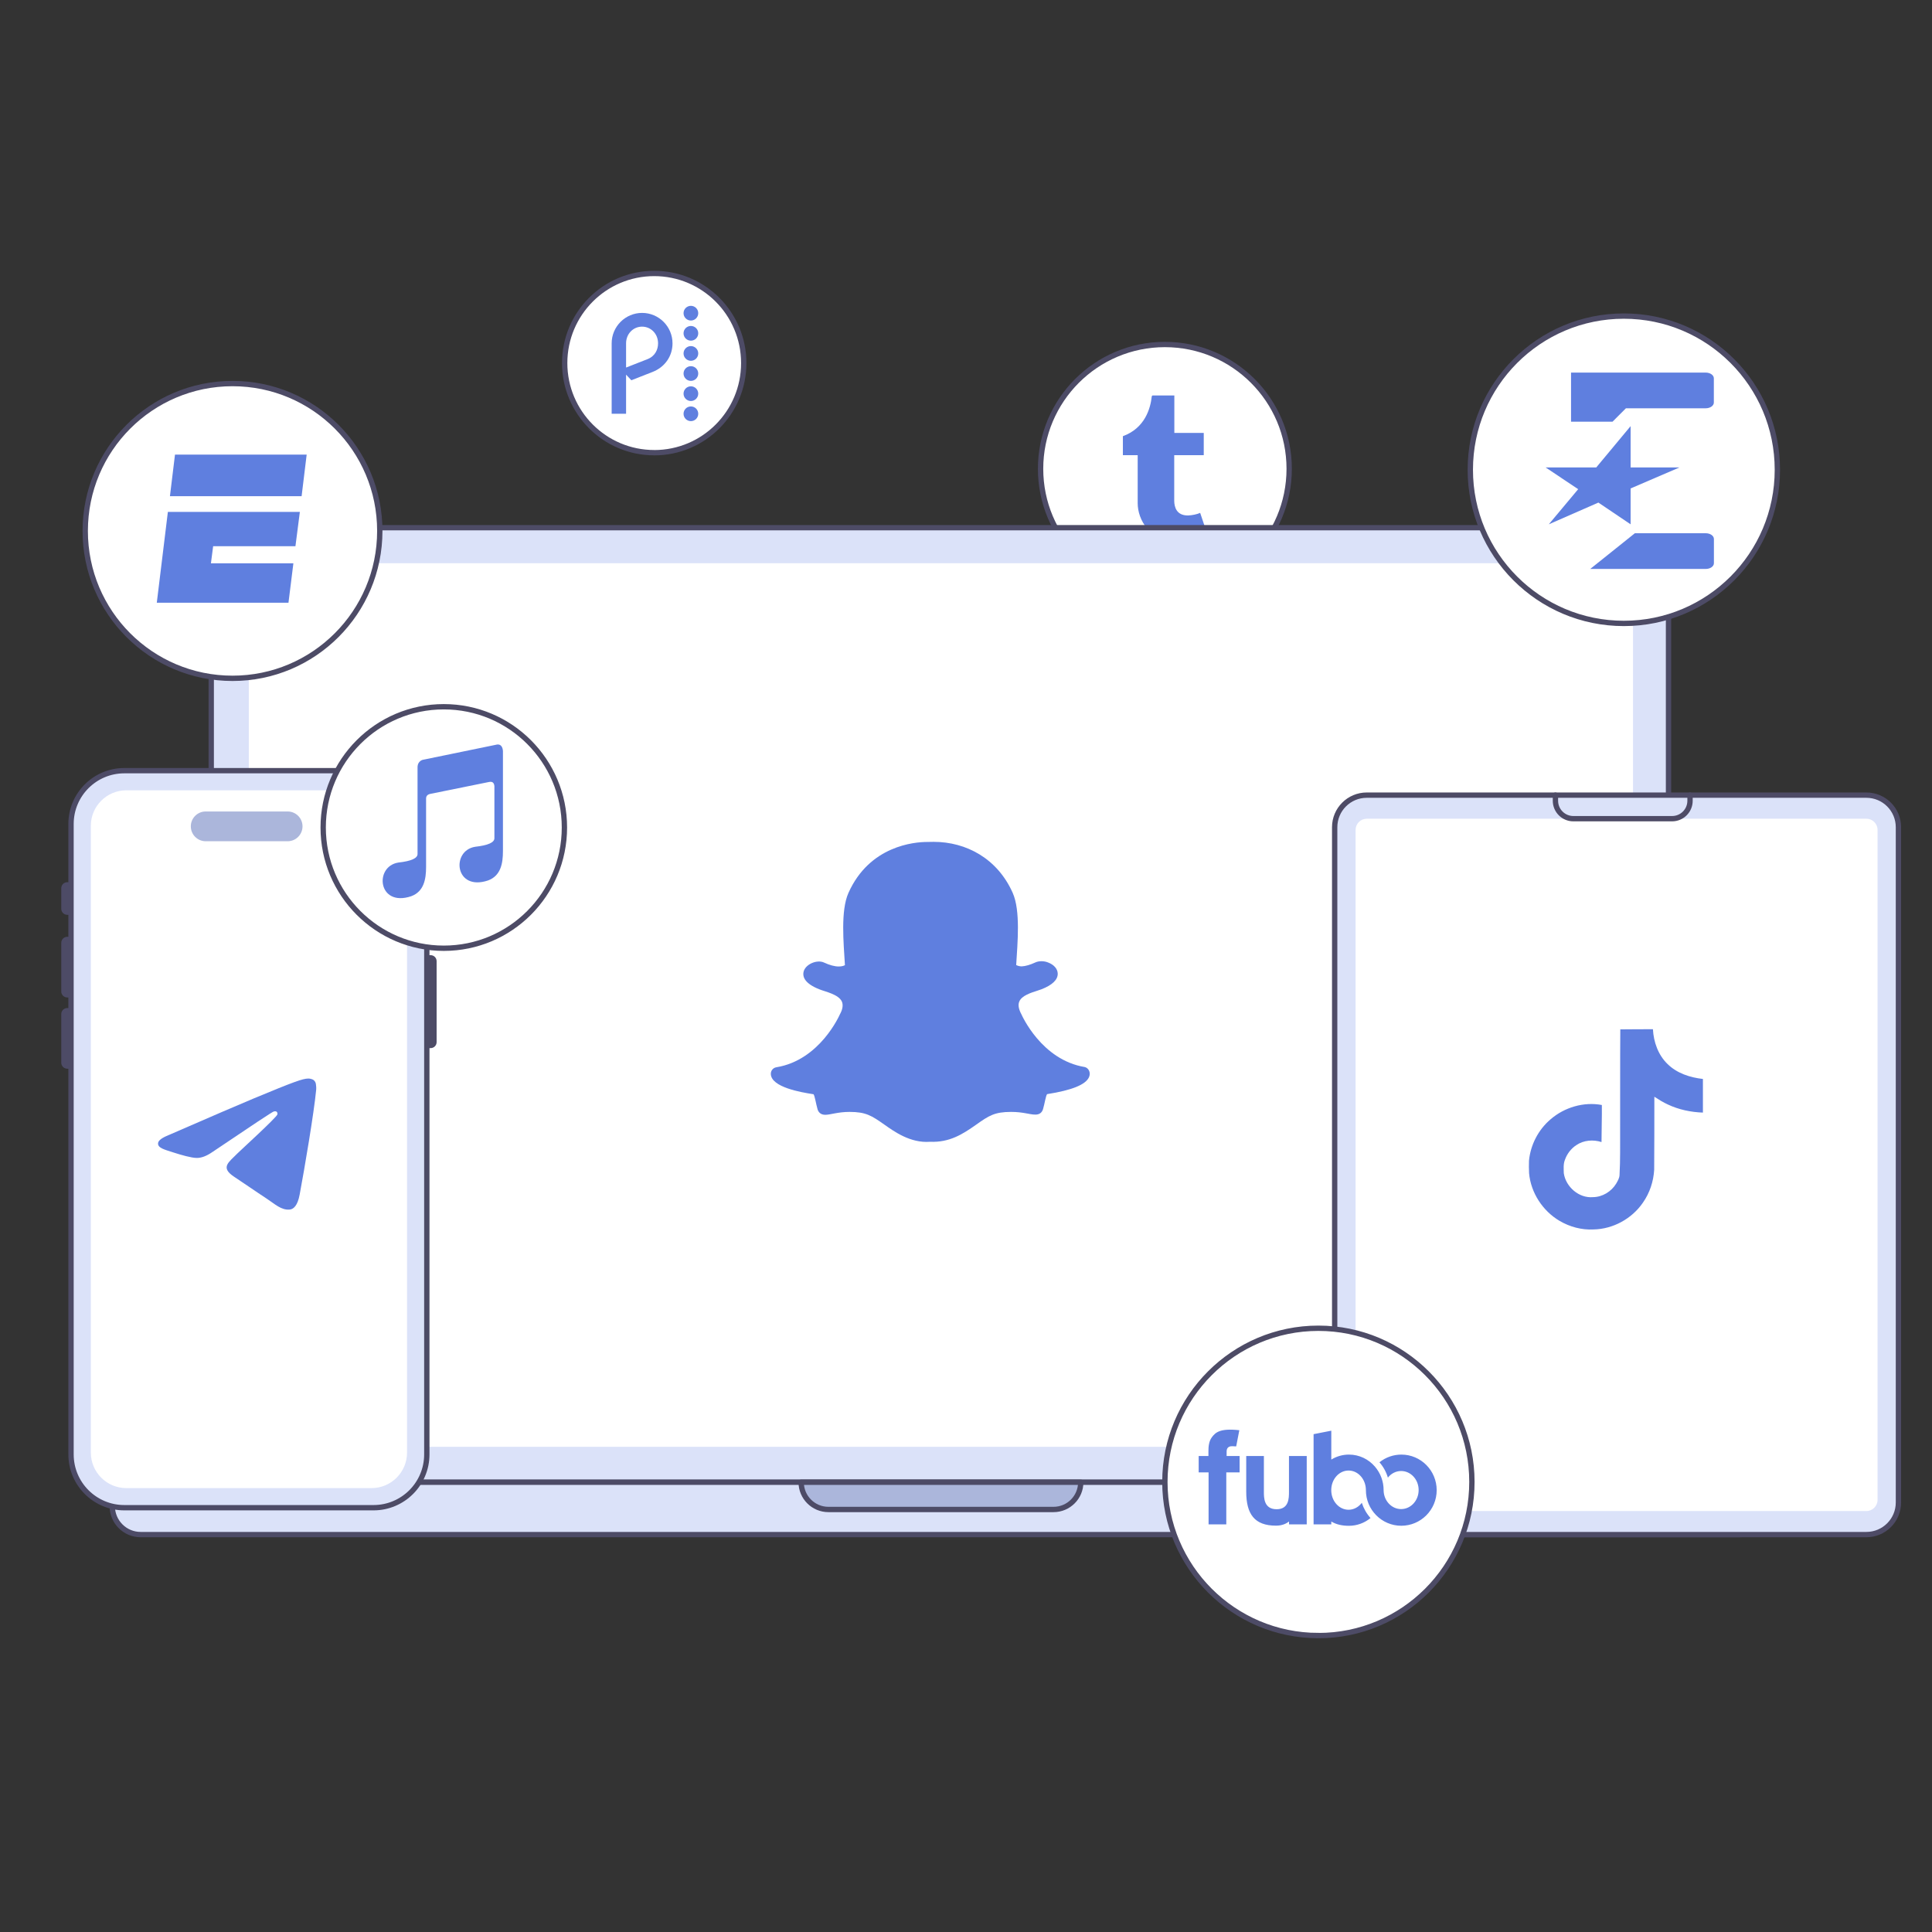
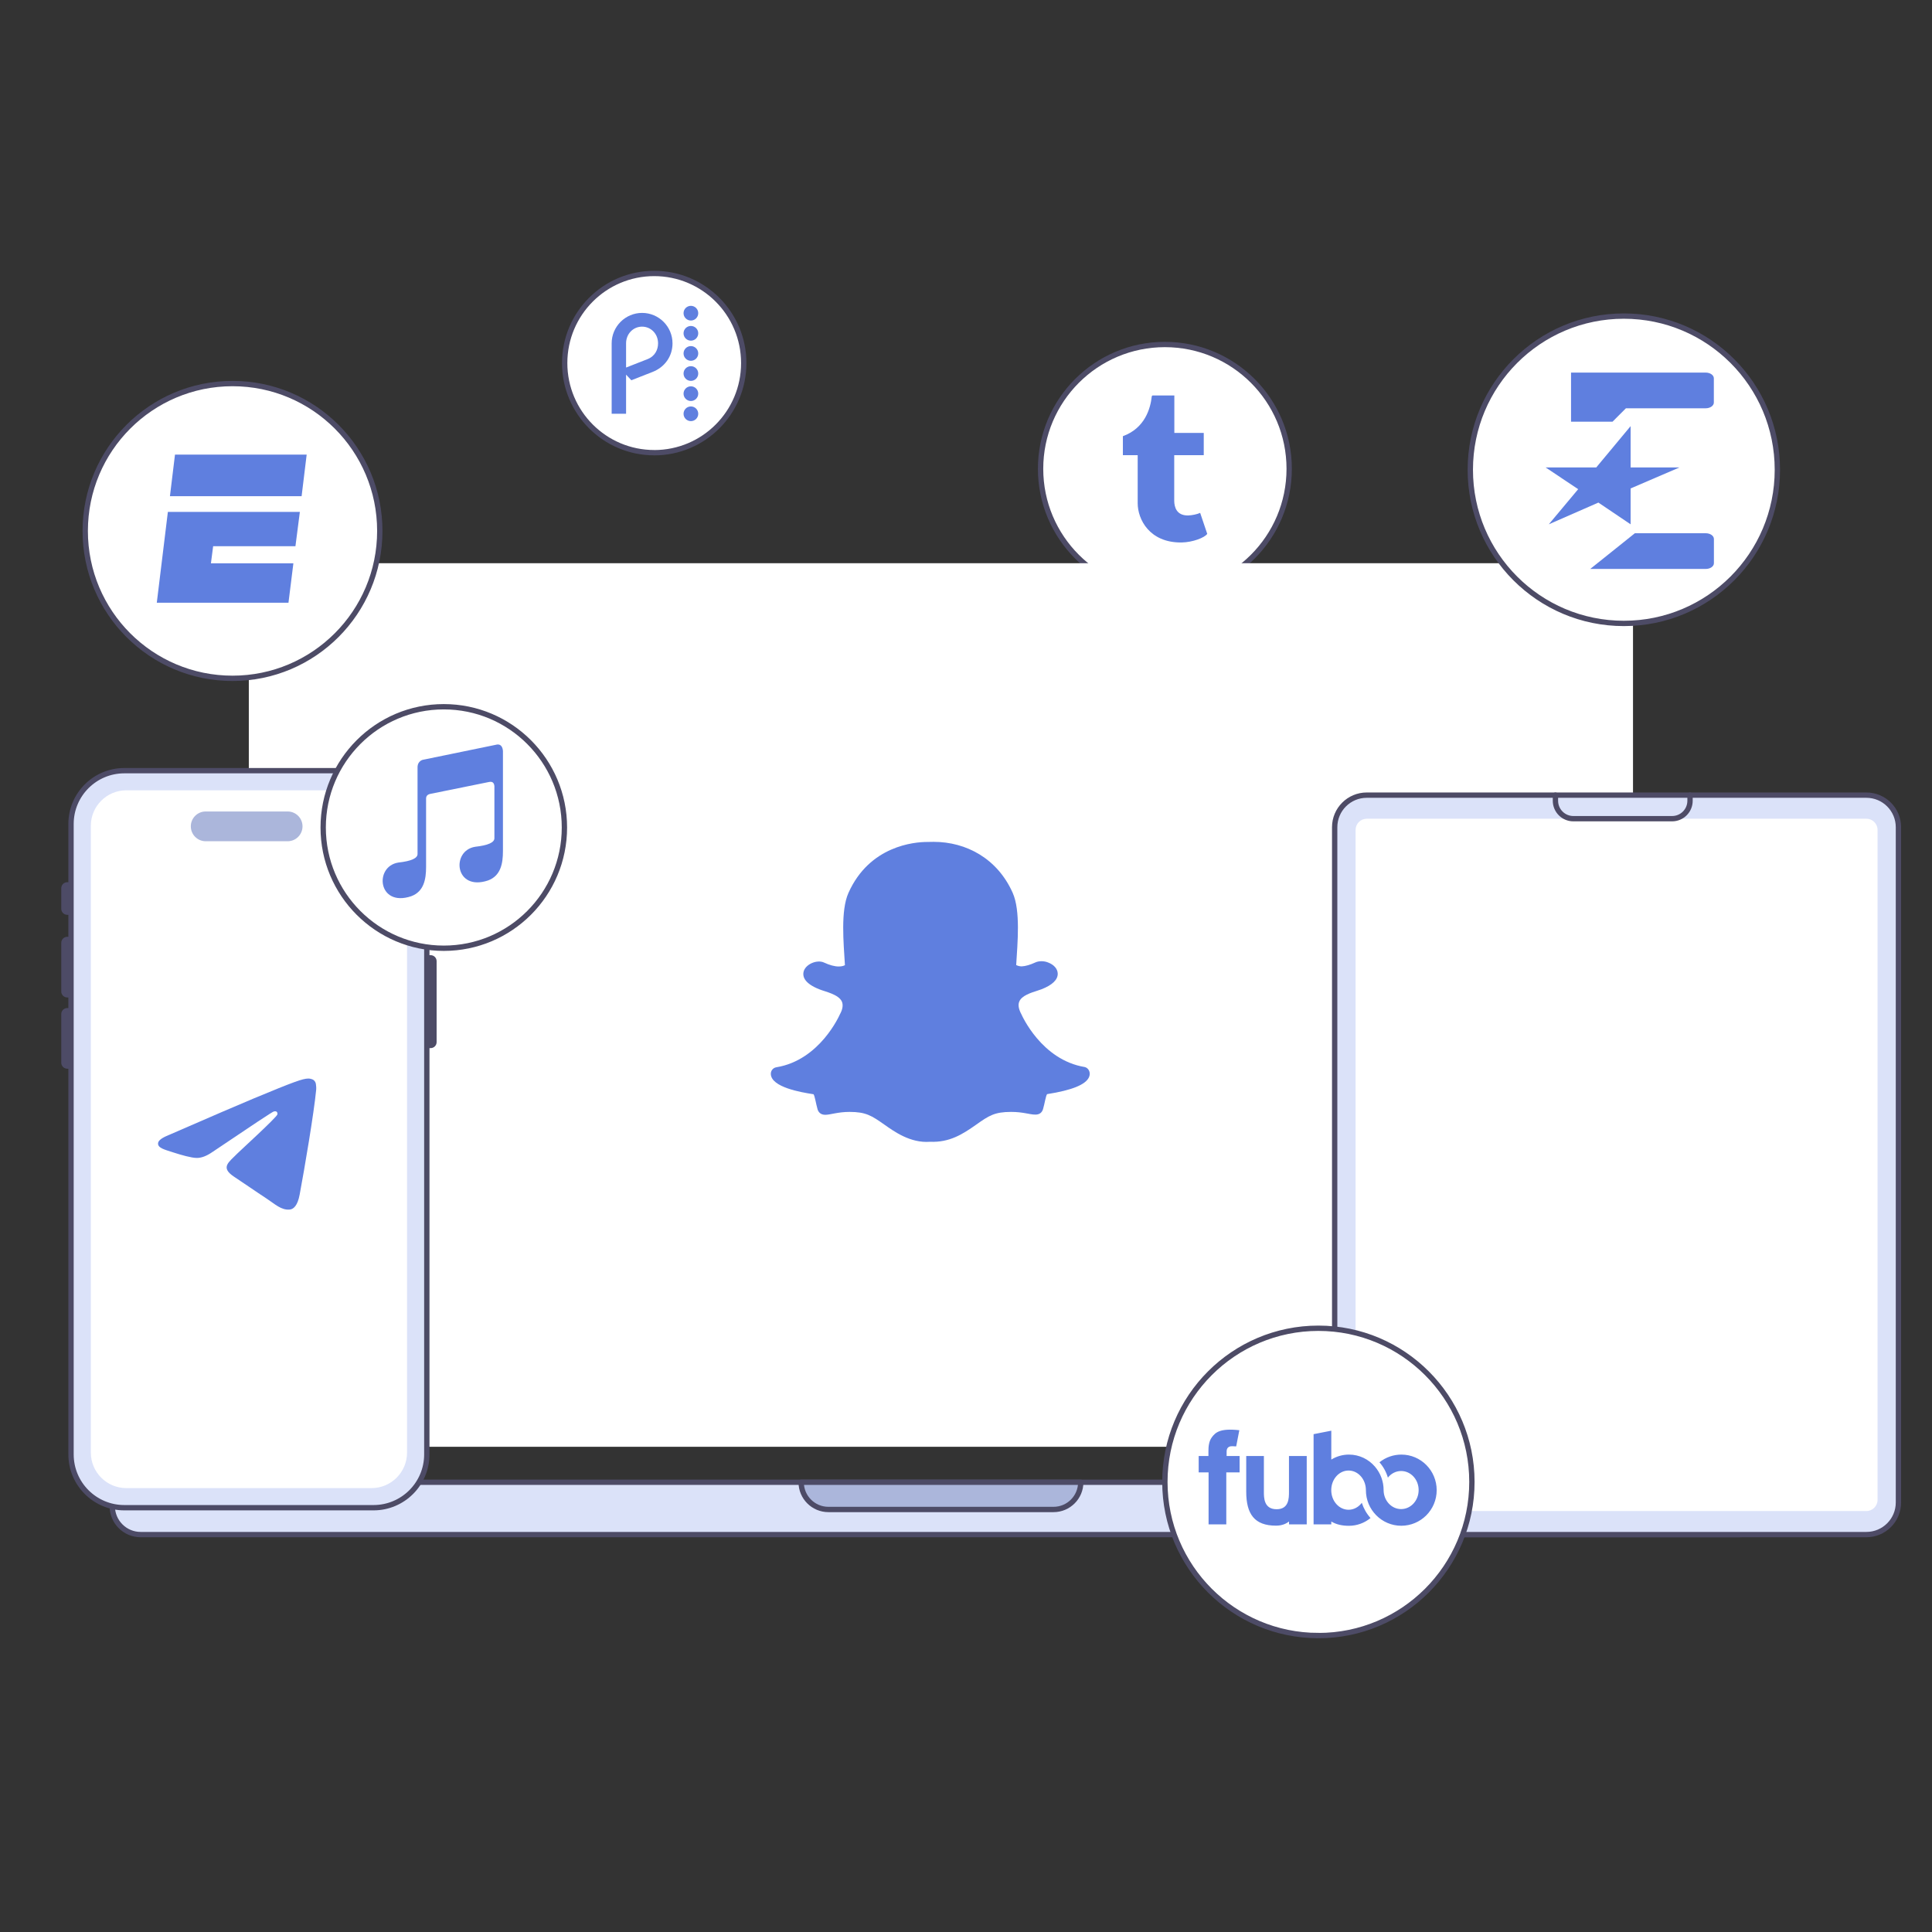
<svg xmlns="http://www.w3.org/2000/svg" width="544" height="544" viewBox="0 0 544 544" fill="none">
  <rect x="0" y="0" width="544" height="544" fill="#333333" stroke="none" />
  <g clip-path="url(#clip0_2819_30701)">
    <path d="M328 167C347.327 167 363 151.331 363 132C363 112.669 347.327 97 328 97C308.673 97 293 112.669 293 132C293 151.331 308.673 167 328 167Z" fill="white" stroke="#4D4B66" stroke-width="1.5" stroke-miterlimit="10" />
    <path d="M332.47 152.747C323.685 152.747 320.342 146.268 320.342 141.689V128.162H316.175V122.816C322.436 120.552 323.958 114.889 324.299 111.658C324.323 111.437 324.497 111.349 324.597 111.349H330.664V121.895H338.945V128.162H330.631V141.047C330.659 142.773 331.278 145.137 334.438 145.137H334.593C335.682 145.102 337.156 144.783 337.933 144.414L339.927 150.322C339.175 151.419 335.787 152.692 332.758 152.743H332.451L332.47 152.747Z" fill="#5F7FDF" />
-     <path d="M469.8 417.36H59.48V159.29C59.48 153.38 64.281 148.58 70.191 148.58H459.1C465.01 148.58 469.81 153.38 469.81 159.29V417.36H469.8Z" fill="#DBE2F9" stroke="#4D4B66" stroke-width="1.5" stroke-linecap="round" stroke-linejoin="round" />
    <path d="M489.67 432.1H39.61C35.19 432.1 31.61 428.52 31.61 424.1V418.36C31.61 417.81 32.06 417.36 32.61 417.36H496.67C497.22 417.36 497.67 417.81 497.67 418.36V424.1C497.67 428.52 494.09 432.1 489.67 432.1Z" fill="#DBE2F9" stroke="#4D4B66" stroke-width="1.5" stroke-linecap="round" stroke-linejoin="round" />
    <path d="M304.311 417.36H225.591C225.591 421.6 229.031 425.03 233.261 425.03H296.641C300.881 425.03 304.311 421.59 304.311 417.36Z" fill="#ABB6DB" stroke="#4D4B66" stroke-width="1.5" stroke-linecap="round" stroke-linejoin="round" />
    <path d="M459.811 407.37V160.97C459.811 159.65 458.731 158.58 457.411 158.58H72.451C71.13 158.58 70.061 159.65 70.061 160.97V407.37C72.471 407.37 458.611 407.37 459.801 407.37H459.811Z" fill="white" />
    <path d="M306.649 303.277C305.718 305.401 301.877 306.973 294.834 308.079C294.456 308.573 294.165 310.669 293.699 312.269C293.408 313.259 292.71 313.841 291.575 313.841H291.516C289.887 313.841 288.141 313.084 284.707 313.084C280.05 313.084 278.45 314.132 274.841 316.693C271 319.399 267.333 321.727 261.862 321.494C256.304 321.931 251.676 318.526 249.057 316.693C245.42 314.132 243.819 313.084 239.192 313.084C235.903 313.084 233.808 313.899 232.382 313.899C230.956 313.899 230.403 313.026 230.199 312.327C229.734 310.727 229.443 308.603 229.064 308.108C225.427 307.555 217.249 306.129 217.046 302.462C216.987 301.502 217.657 300.658 218.617 300.512C230.84 298.504 236.34 285.961 236.573 285.438C236.573 285.409 236.602 285.379 236.631 285.35C237.3 284.041 237.417 282.935 237.067 282.062C236.165 279.967 232.353 279.239 230.723 278.57C226.562 276.94 225.98 275.019 226.242 273.739C226.678 271.498 230.054 270.101 232.033 271.032C233.604 271.76 235.001 272.138 236.165 272.138C237.038 272.138 237.62 271.935 237.911 271.76C237.533 265.445 236.66 256.452 238.901 251.418C244.838 238.148 257.409 237.071 261.105 237.071C261.251 237.071 262.706 237.042 262.88 237.042C272.047 237.042 280.836 241.727 285.143 251.389C287.384 256.423 286.511 265.416 286.133 271.731C286.424 271.876 286.889 272.08 287.646 272.109C288.781 272.051 290.061 271.673 291.516 271.003C292.564 270.509 294.048 270.567 295.096 271.003C296.755 271.614 297.802 272.808 297.831 274.146C297.861 275.863 296.318 277.347 293.292 278.541C292.913 278.686 292.477 278.832 292.011 278.977C290.294 279.53 287.675 280.345 287.006 282.004C286.627 282.877 286.802 283.983 287.442 285.292C287.471 285.321 287.471 285.35 287.5 285.379C287.733 285.903 293.233 298.446 305.456 300.454C306.416 300.687 307.231 301.88 306.649 303.277Z" fill="#5F7FDF" />
    <path d="M184.21 127.47C198.14 127.47 209.42 116.17 209.42 102.24C209.42 88.31 198.14 77 184.21 77C170.28 77 159 88.3 159 102.23C159 116.16 170.29 127.46 184.21 127.46V127.47Z" fill="white" stroke="#4D4B66" stroke-width="1.5" stroke-linecap="round" stroke-linejoin="round" />
    <path d="M194.538 108.774C193.393 108.774 192.47 109.698 192.47 110.843C192.47 111.988 193.393 112.912 194.538 112.912C195.683 112.912 196.607 111.988 196.607 110.843C196.607 109.698 195.683 108.774 194.538 108.774Z" fill="#5F7FDF" />
    <path d="M194.538 103.107C193.393 103.107 192.47 104.031 192.47 105.176C192.47 106.321 193.393 107.245 194.538 107.245C195.683 107.245 196.607 106.321 196.607 105.176C196.607 104.031 195.683 103.107 194.538 103.107Z" fill="#5F7FDF" />
    <path d="M194.538 114.442C193.393 114.442 192.47 115.365 192.47 116.51C192.47 117.655 193.393 118.579 194.538 118.579C195.683 118.579 196.607 117.655 196.607 116.51C196.607 115.365 195.683 114.442 194.538 114.442Z" fill="#5F7FDF" />
    <path d="M194.538 97.45C193.393 97.45 192.47 98.374 192.47 99.519C192.47 100.664 193.393 101.587 194.538 101.587C195.683 101.587 196.607 100.664 196.607 99.519C196.607 98.374 195.683 97.45 194.538 97.45Z" fill="#5F7FDF" />
    <path d="M194.538 91.783C193.393 91.783 192.47 92.707 192.47 93.852C192.47 94.997 193.393 95.92 194.538 95.92C195.683 95.92 196.607 94.997 196.607 93.852C196.607 92.707 195.683 91.783 194.538 91.783Z" fill="#5F7FDF" />
    <path d="M194.538 86.116C193.393 86.116 192.47 87.039 192.47 88.184C192.47 89.329 193.393 90.253 194.538 90.253C195.683 90.253 196.607 89.329 196.607 88.184C196.607 87.039 195.683 86.116 194.538 86.116Z" fill="#5F7FDF" />
    <path d="M180.799 88.107C176.075 88.107 172.227 91.956 172.227 96.68V116.5H176.287V105.493L177.769 107.071L183.734 104.733C187.149 103.406 189.362 100.346 189.362 96.68C189.362 91.956 185.523 88.107 180.799 88.107ZM182.32 101.125L176.287 103.492V96.68C176.287 93.957 178.336 91.975 180.79 91.975C183.253 91.975 185.293 93.957 185.293 96.68C185.302 98.402 184.465 100.288 182.32 101.125Z" fill="#5F7FDF" />
    <path d="M18.93 249.16H20V256.84H18.93C18.42 256.84 18 256.42 18 255.91V250.09C18 249.58 18.42 249.16 18.93 249.16Z" fill="#4D4B66" stroke="#4D4B66" stroke-width="1.5" stroke-linecap="round" stroke-linejoin="round" />
    <path d="M18.93 264.52H20V280.11H18.93C18.42 280.11 18 279.69 18 279.18V265.46C18 264.95 18.42 264.53 18.93 264.53V264.52Z" fill="#4D4B66" stroke="#4D4B66" stroke-width="1.5" stroke-linecap="round" stroke-linejoin="round" />
    <path d="M120.19 269.7H121.26C121.77 269.7 122.19 270.12 122.19 270.63V293.44C122.19 293.95 121.77 294.37 121.26 294.37H120.19V269.7Z" fill="#4D4B66" stroke="#4D4B66" stroke-width="1.5" stroke-linecap="round" stroke-linejoin="round" />
    <path d="M18.93 284.58H20V300.17H18.93C18.42 300.17 18 299.75 18 299.24V285.52C18 285.01 18.42 284.59 18.93 284.59V284.58Z" fill="#4D4B66" stroke="#4D4B66" stroke-width="1.5" stroke-linecap="round" stroke-linejoin="round" />
    <path d="M105.17 217H35.01C26.72 217 20 223.72 20 232.01V409.52C20 417.81 26.72 424.53 35.01 424.53H105.17C113.46 424.53 120.18 417.81 120.18 409.52V232.01C120.18 223.72 113.46 217 105.17 217Z" fill="#DBE2F9" stroke="#4D4B66" stroke-width="1.5" stroke-linecap="round" stroke-linejoin="round" />
    <path d="M104.62 221.53H35.56C29.496 221.53 24.58 226.446 24.58 232.51V409.02C24.58 415.084 29.496 420 35.56 420H104.62C110.684 420 115.6 415.084 115.6 409.02V232.51C115.6 226.446 110.684 221.53 104.62 221.53Z" fill="white" />
    <path d="M104.63 222.53C110.13 222.53 114.61 227.01 114.61 232.51V409.03C114.61 414.53 110.13 419.01 104.63 419.01H35.56C30.06 419.01 25.58 414.53 25.58 409.03V232.51C25.58 227.01 30.06 222.53 35.56 222.53H104.62M104.63 220.53H35.56C28.94 220.53 23.58 225.89 23.58 232.51V409.03C23.58 415.65 28.94 421.01 35.56 421.01H104.62C111.24 421.01 116.6 415.65 116.6 409.03V232.51C116.6 225.89 111.24 220.53 104.62 220.53H104.63Z" fill="#DBE2F9" />
    <path d="M80.99 228.49H57.92C55.606 228.49 53.73 230.366 53.73 232.68C53.73 234.994 55.606 236.87 57.92 236.87H80.99C83.305 236.87 85.18 234.994 85.18 232.68C85.18 230.366 83.305 228.49 80.99 228.49Z" fill="#ABB6DB" />
    <path d="M86.781 303.689C87.122 303.683 87.878 303.768 88.37 304.168C88.697 304.452 88.905 304.848 88.954 305.279C89.009 305.597 89.077 306.325 89.022 306.892C88.407 313.379 85.735 329.114 84.374 336.376C83.8 339.452 82.669 340.481 81.572 340.58C79.193 340.802 77.385 339.008 75.078 337.497C71.469 335.129 69.429 333.656 65.926 331.346C61.876 328.68 64.501 327.21 66.807 324.818C67.412 324.189 77.905 314.643 78.11 313.779C78.134 313.669 78.158 313.266 77.918 313.054C77.679 312.842 77.324 312.914 77.067 312.972C76.705 313.054 70.939 316.868 59.77 324.404C58.13 325.532 56.65 326.079 55.321 326.045C53.858 326.017 51.041 325.221 48.947 324.541C46.376 323.704 44.336 323.263 44.514 321.844C44.606 321.106 45.624 320.351 47.566 319.578C59.521 314.37 67.491 310.935 71.483 309.277C82.871 304.54 85.239 303.717 86.781 303.689Z" fill="#5F7FDF" />
    <path d="M457.23 175.54C481.11 175.54 500.46 156.17 500.46 132.27C500.46 108.37 481.1 89 457.23 89C433.36 89 414 108.37 414 132.27C413.99 156.16 433.34 175.54 457.23 175.54Z" fill="white" stroke="#4D4B66" stroke-width="1.5" stroke-linecap="round" stroke-linejoin="round" />
    <path d="M459.136 147.633L450.061 141.513L436.099 147.633L444.376 137.738L435.201 131.618H449.462L459.136 119.989V131.618H472.898L459.136 137.534" fill="#5F7FDF" />
    <path d="M482.573 113.347C482.573 114.244 481.548 114.962 480.268 114.962H457.819L454.05 118.732H442.363V104.91H480.268C481.548 104.91 482.573 105.628 482.573 106.525V113.347Z" fill="#5F7FDF" />
    <path d="M482.592 158.583C482.592 159.481 481.567 160.199 480.286 160.199H447.767L460.333 150.146H480.286C481.567 150.146 482.592 150.864 482.592 151.762V158.583Z" fill="#5F7FDF" />
    <path d="M525.52 223.89H384.84C379.852 223.89 375.81 227.933 375.81 232.92V423.07C375.81 428.057 379.852 432.1 384.84 432.1H525.52C530.507 432.1 534.55 428.057 534.55 423.07V232.92C534.55 227.933 530.507 223.89 525.52 223.89Z" fill="#DBE2F9" stroke="#4E4B66" stroke-width="1.5" stroke-miterlimit="10" />
    <path d="M525.519 230.53H384.849C383.11 230.53 381.699 231.94 381.699 233.68V422.32C381.699 424.06 383.11 425.47 384.849 425.47H525.519C527.259 425.47 528.669 424.06 528.669 422.32V233.68C528.669 231.94 527.259 230.53 525.519 230.53Z" fill="white" />
    <path d="M475.87 223.89V225.47C475.87 228.26 473.61 230.52 470.82 230.52H443.02C440.23 230.52 437.97 228.26 437.97 225.47V223.89" stroke="#4E4B66" stroke-width="1.5" stroke-linecap="round" stroke-linejoin="round" />
-     <path d="M456.232 289.846C459.311 289.799 462.366 289.822 465.421 289.799C465.609 293.395 466.902 297.061 469.534 299.599C472.166 302.208 475.879 303.406 479.498 303.806V313.277C476.114 313.159 472.707 312.454 469.628 310.997C468.288 310.386 467.043 309.61 465.821 308.811C465.797 315.674 465.844 322.536 465.774 329.375C465.586 332.665 464.505 335.932 462.601 338.635C459.522 343.147 454.188 346.084 448.712 346.178C445.351 346.366 441.99 345.45 439.123 343.758C434.376 340.961 431.039 335.838 430.545 330.339C430.498 329.163 430.475 327.988 430.522 326.837C430.945 322.372 433.154 318.094 436.585 315.18C440.486 311.796 445.939 310.174 451.038 311.138C451.085 314.616 450.944 318.094 450.944 321.573C448.618 320.821 445.892 321.032 443.847 322.442C442.366 323.406 441.238 324.886 440.651 326.555C440.157 327.753 440.298 329.069 440.322 330.339C440.886 334.193 444.599 337.436 448.547 337.083C451.179 337.06 453.694 335.532 455.057 333.3C455.504 332.524 455.997 331.725 456.021 330.809C456.256 326.602 456.162 322.419 456.185 318.212C456.209 308.741 456.162 299.293 456.232 289.846Z" fill="#5F7FDF" />
-     <path d="M124.963 267C143.717 267 158.926 251.779 158.926 233C158.926 214.221 143.717 199 124.963 199C106.209 199 91 214.221 91 233C91 251.779 106.209 267 124.963 267Z" fill="white" stroke="#4D4B66" stroke-width="1.5" stroke-miterlimit="10" />
+     <path d="M124.963 267C143.717 267 158.926 251.779 158.926 233C158.926 214.221 143.717 199 124.963 199C106.209 199 91 214.221 91 233C91 251.779 106.209 267 124.963 267" fill="white" stroke="#4D4B66" stroke-width="1.5" stroke-miterlimit="10" />
    <path d="M119.974 244.073V224.855C119.974 224.135 120.375 223.694 121.176 223.534L137.769 220.171C138.65 220.011 139.131 220.411 139.211 221.372V236.026C139.211 237.227 137.408 238.027 133.801 238.428C126.947 239.509 128.03 251.039 137.408 247.917C141.015 246.595 141.616 243.112 141.616 239.629V211.523C141.616 211.523 141.616 209.121 139.572 209.721L119.132 213.925C119.132 213.925 117.569 214.165 117.569 216.087V240.47C117.569 241.671 115.766 242.472 112.159 242.872C105.305 243.953 106.387 255.484 115.766 252.361C119.373 251.039 119.974 247.556 119.974 244.073Z" fill="#5F7FDF" />
    <path d="M65.47 191C88.38 191 106.94 172.41 106.94 149.5C106.94 126.57 88.37 108 65.47 108C42.56 108 24 126.59 24 149.5C23.99 172.43 42.56 191 65.47 191Z" fill="white" stroke="#4D4B66" stroke-width="1.5" stroke-linecap="round" stroke-linejoin="round" />
    <path d="M86.351 128L84.925 139.72H47.848L49.274 128H86.351Z" fill="#5F7FDF" />
    <path d="M47.269 144.132H84.435L83.187 153.802H60.014L59.39 158.615H82.608L81.227 169.712H44.149L47.269 144.132Z" fill="#5F7FDF" />
    <path d="M371.22 460.54C395.09 460.54 414.45 441.18 414.45 417.27C414.45 393.38 395.09 374 371.22 374C347.35 374.01 328 393.39 328 417.28C328 441.17 347.35 460.53 371.22 460.53V460.54Z" fill="white" stroke="#4D4B66" stroke-width="1.5" stroke-miterlimit="10" />
    <path d="M367.941 429.222H362.955V428.418C362.218 428.967 361.119 429.584 359.269 429.584C353.238 429.584 350.905 426.327 350.905 420V409.975H355.878V420C355.865 421.716 355.878 424.96 359.457 424.96C362.915 424.96 362.942 421.89 362.942 420.027V409.975H367.941V429.222ZM348.962 402.71C343.493 402.107 342.247 403.354 341.255 404.654C340.371 405.806 340.263 407.415 340.263 408.567V409.975H337.516V414.586H340.304V429.222H345.29V414.586H349.042V409.975H345.383V408.675C345.383 407.348 346.442 407.187 346.978 407.214L348.077 407.267L348.962 402.71ZM404.532 419.598C404.532 414.063 400.082 409.573 394.587 409.573C392.348 409.573 390.164 410.337 388.421 411.744C389.507 412.991 390.325 414.465 390.794 416.06C391.692 414.921 393.032 414.197 394.52 414.197C397.241 414.197 399.452 416.596 399.452 419.558C399.452 422.52 397.241 424.919 394.52 424.919C391.812 424.919 389.614 422.547 389.587 419.598C389.601 417.159 388.73 414.8 387.135 412.95C385.352 410.873 382.738 409.573 379.83 409.573C378.074 409.573 376.345 410.055 374.857 410.98V402.844L369.871 403.823V429.222H374.857V428.418C376.318 429.302 378.02 429.624 379.83 429.624C382.041 429.624 384.199 428.847 385.901 427.439C384.789 426.193 383.958 424.732 383.449 423.15C382.551 424.343 381.21 425.107 379.723 425.107C377.028 425.107 374.844 422.641 374.844 419.585C374.844 416.529 377.028 414.063 379.723 414.063C382.417 414.063 384.601 416.529 384.601 419.585C384.601 425.12 389.065 429.611 394.56 429.611C400.055 429.611 404.532 425.134 404.532 419.598Z" fill="#5F7FDF" />
  </g>
  <defs>
    <clipPath id="clip0_2819_30701">
      <rect width="526.31" height="393.66" fill="white" transform="translate(9 75)" />
    </clipPath>
  </defs>
</svg>